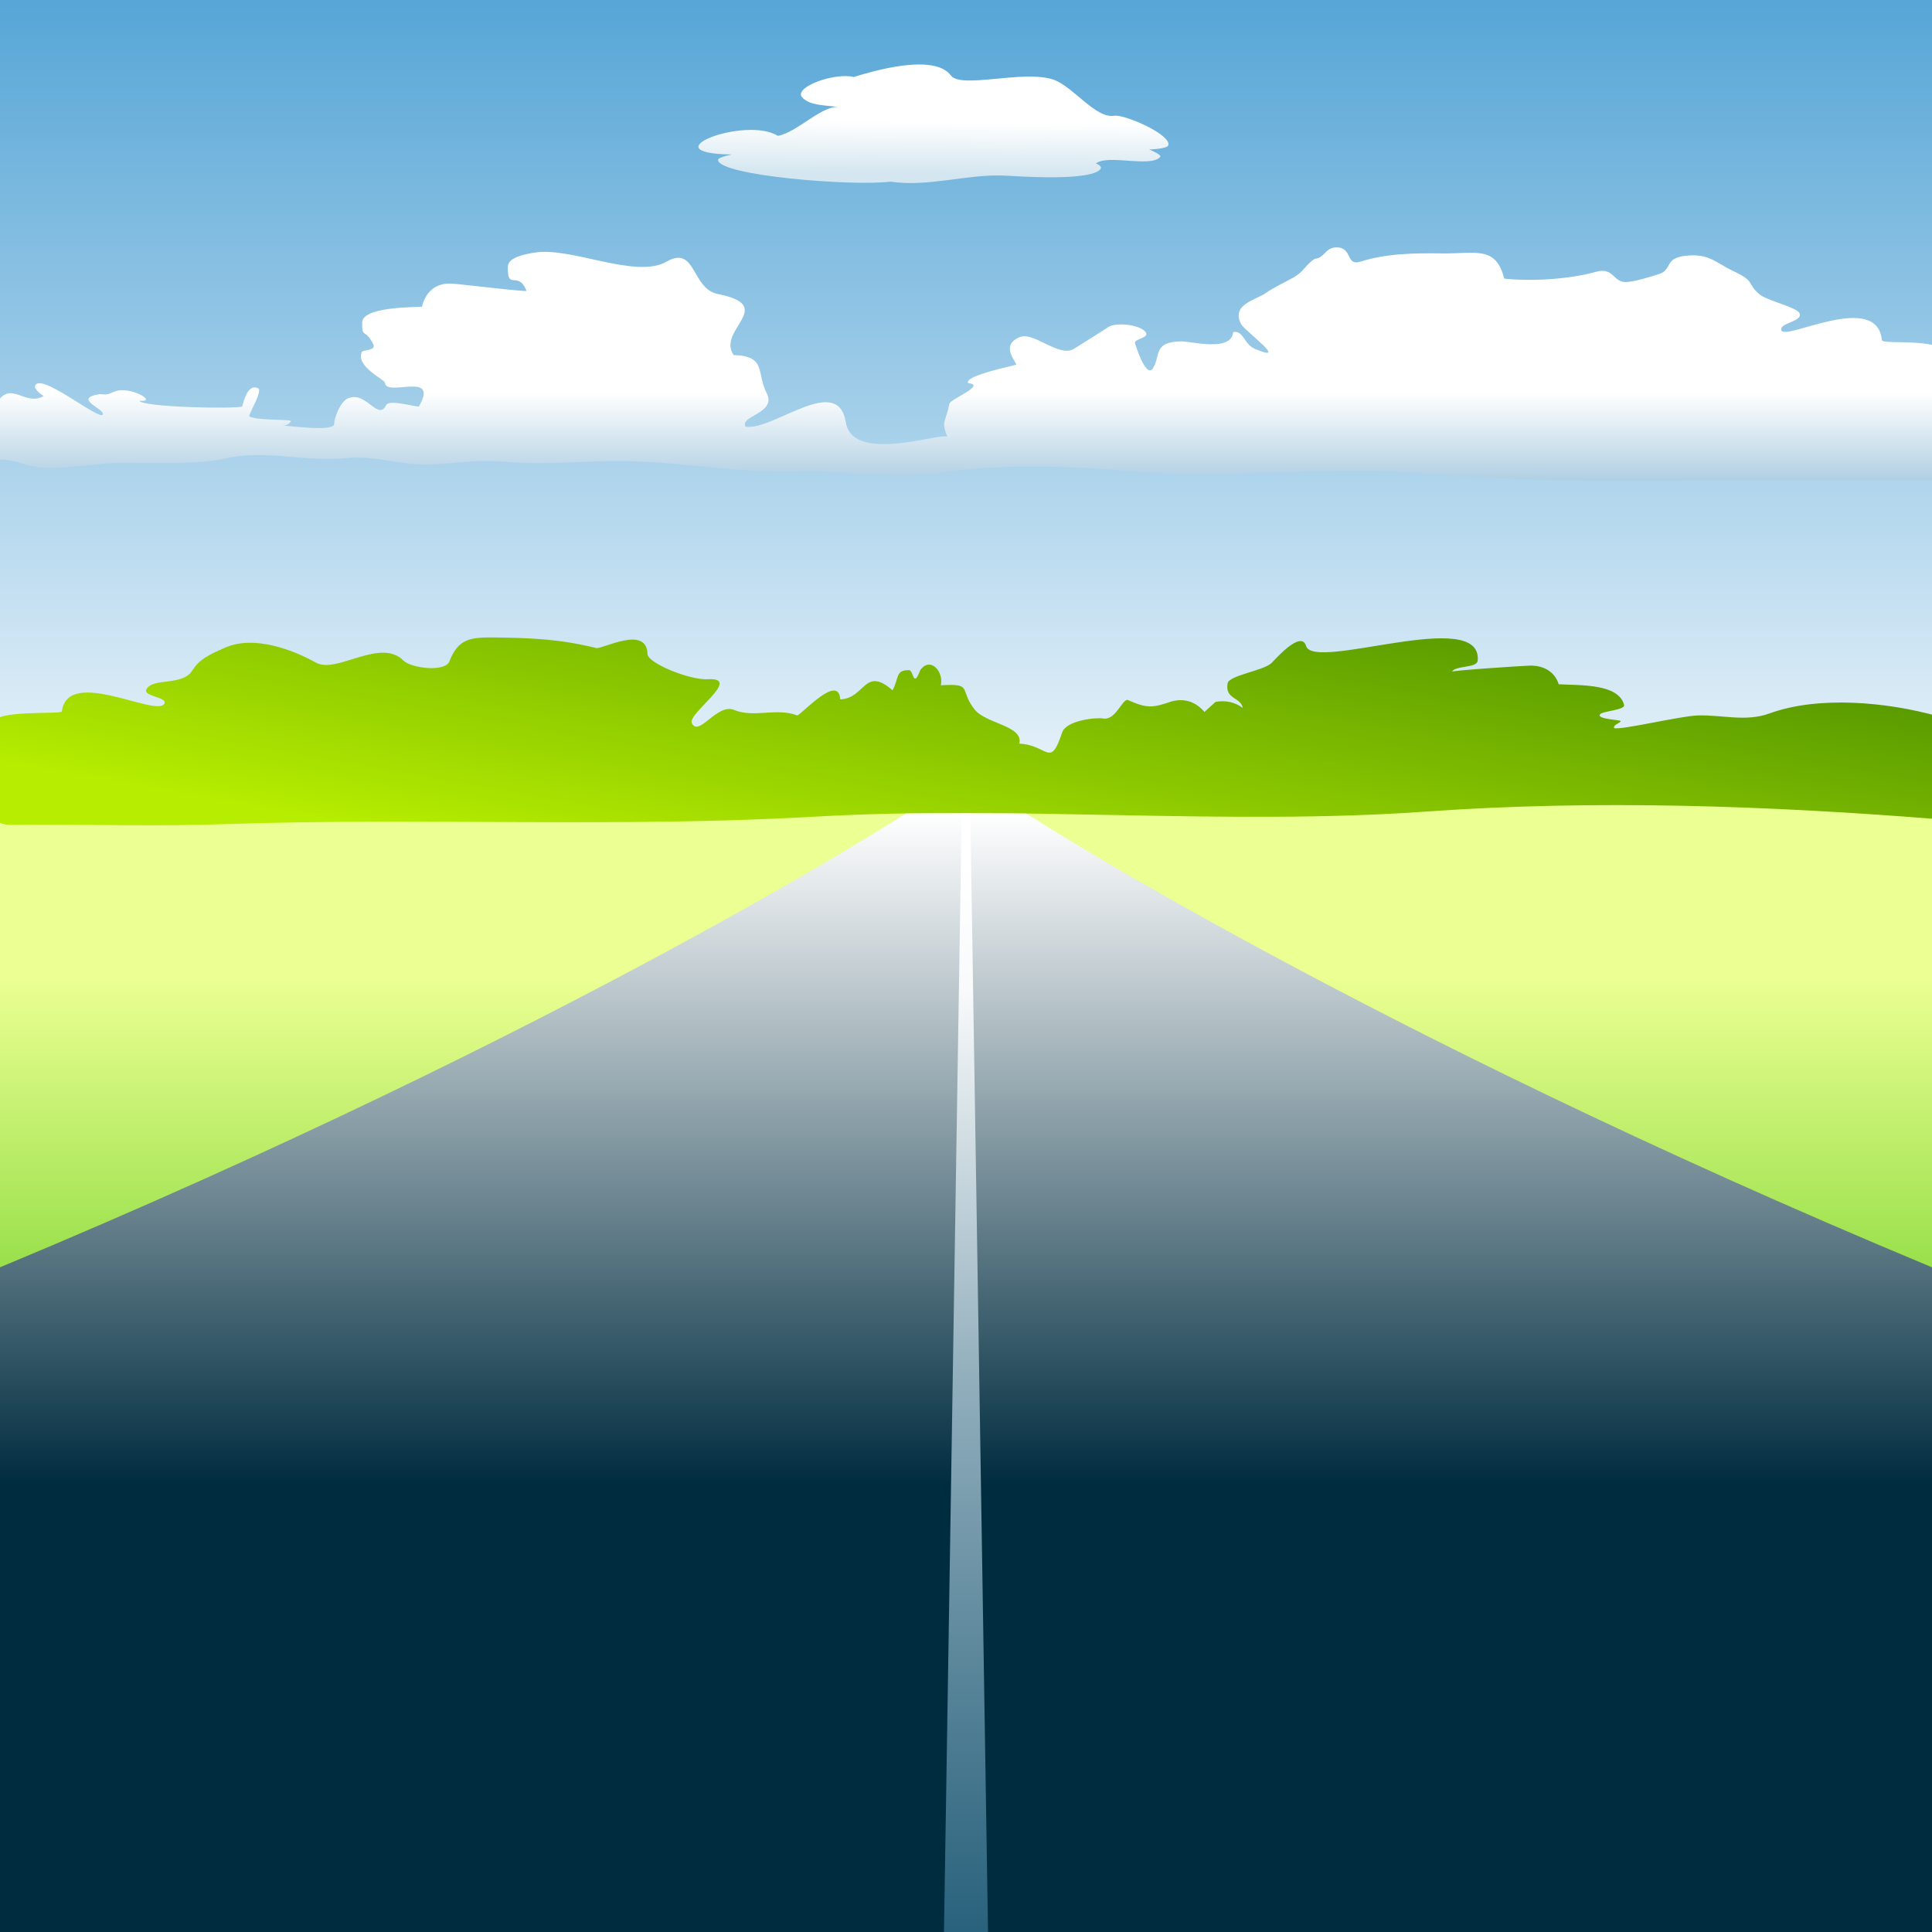
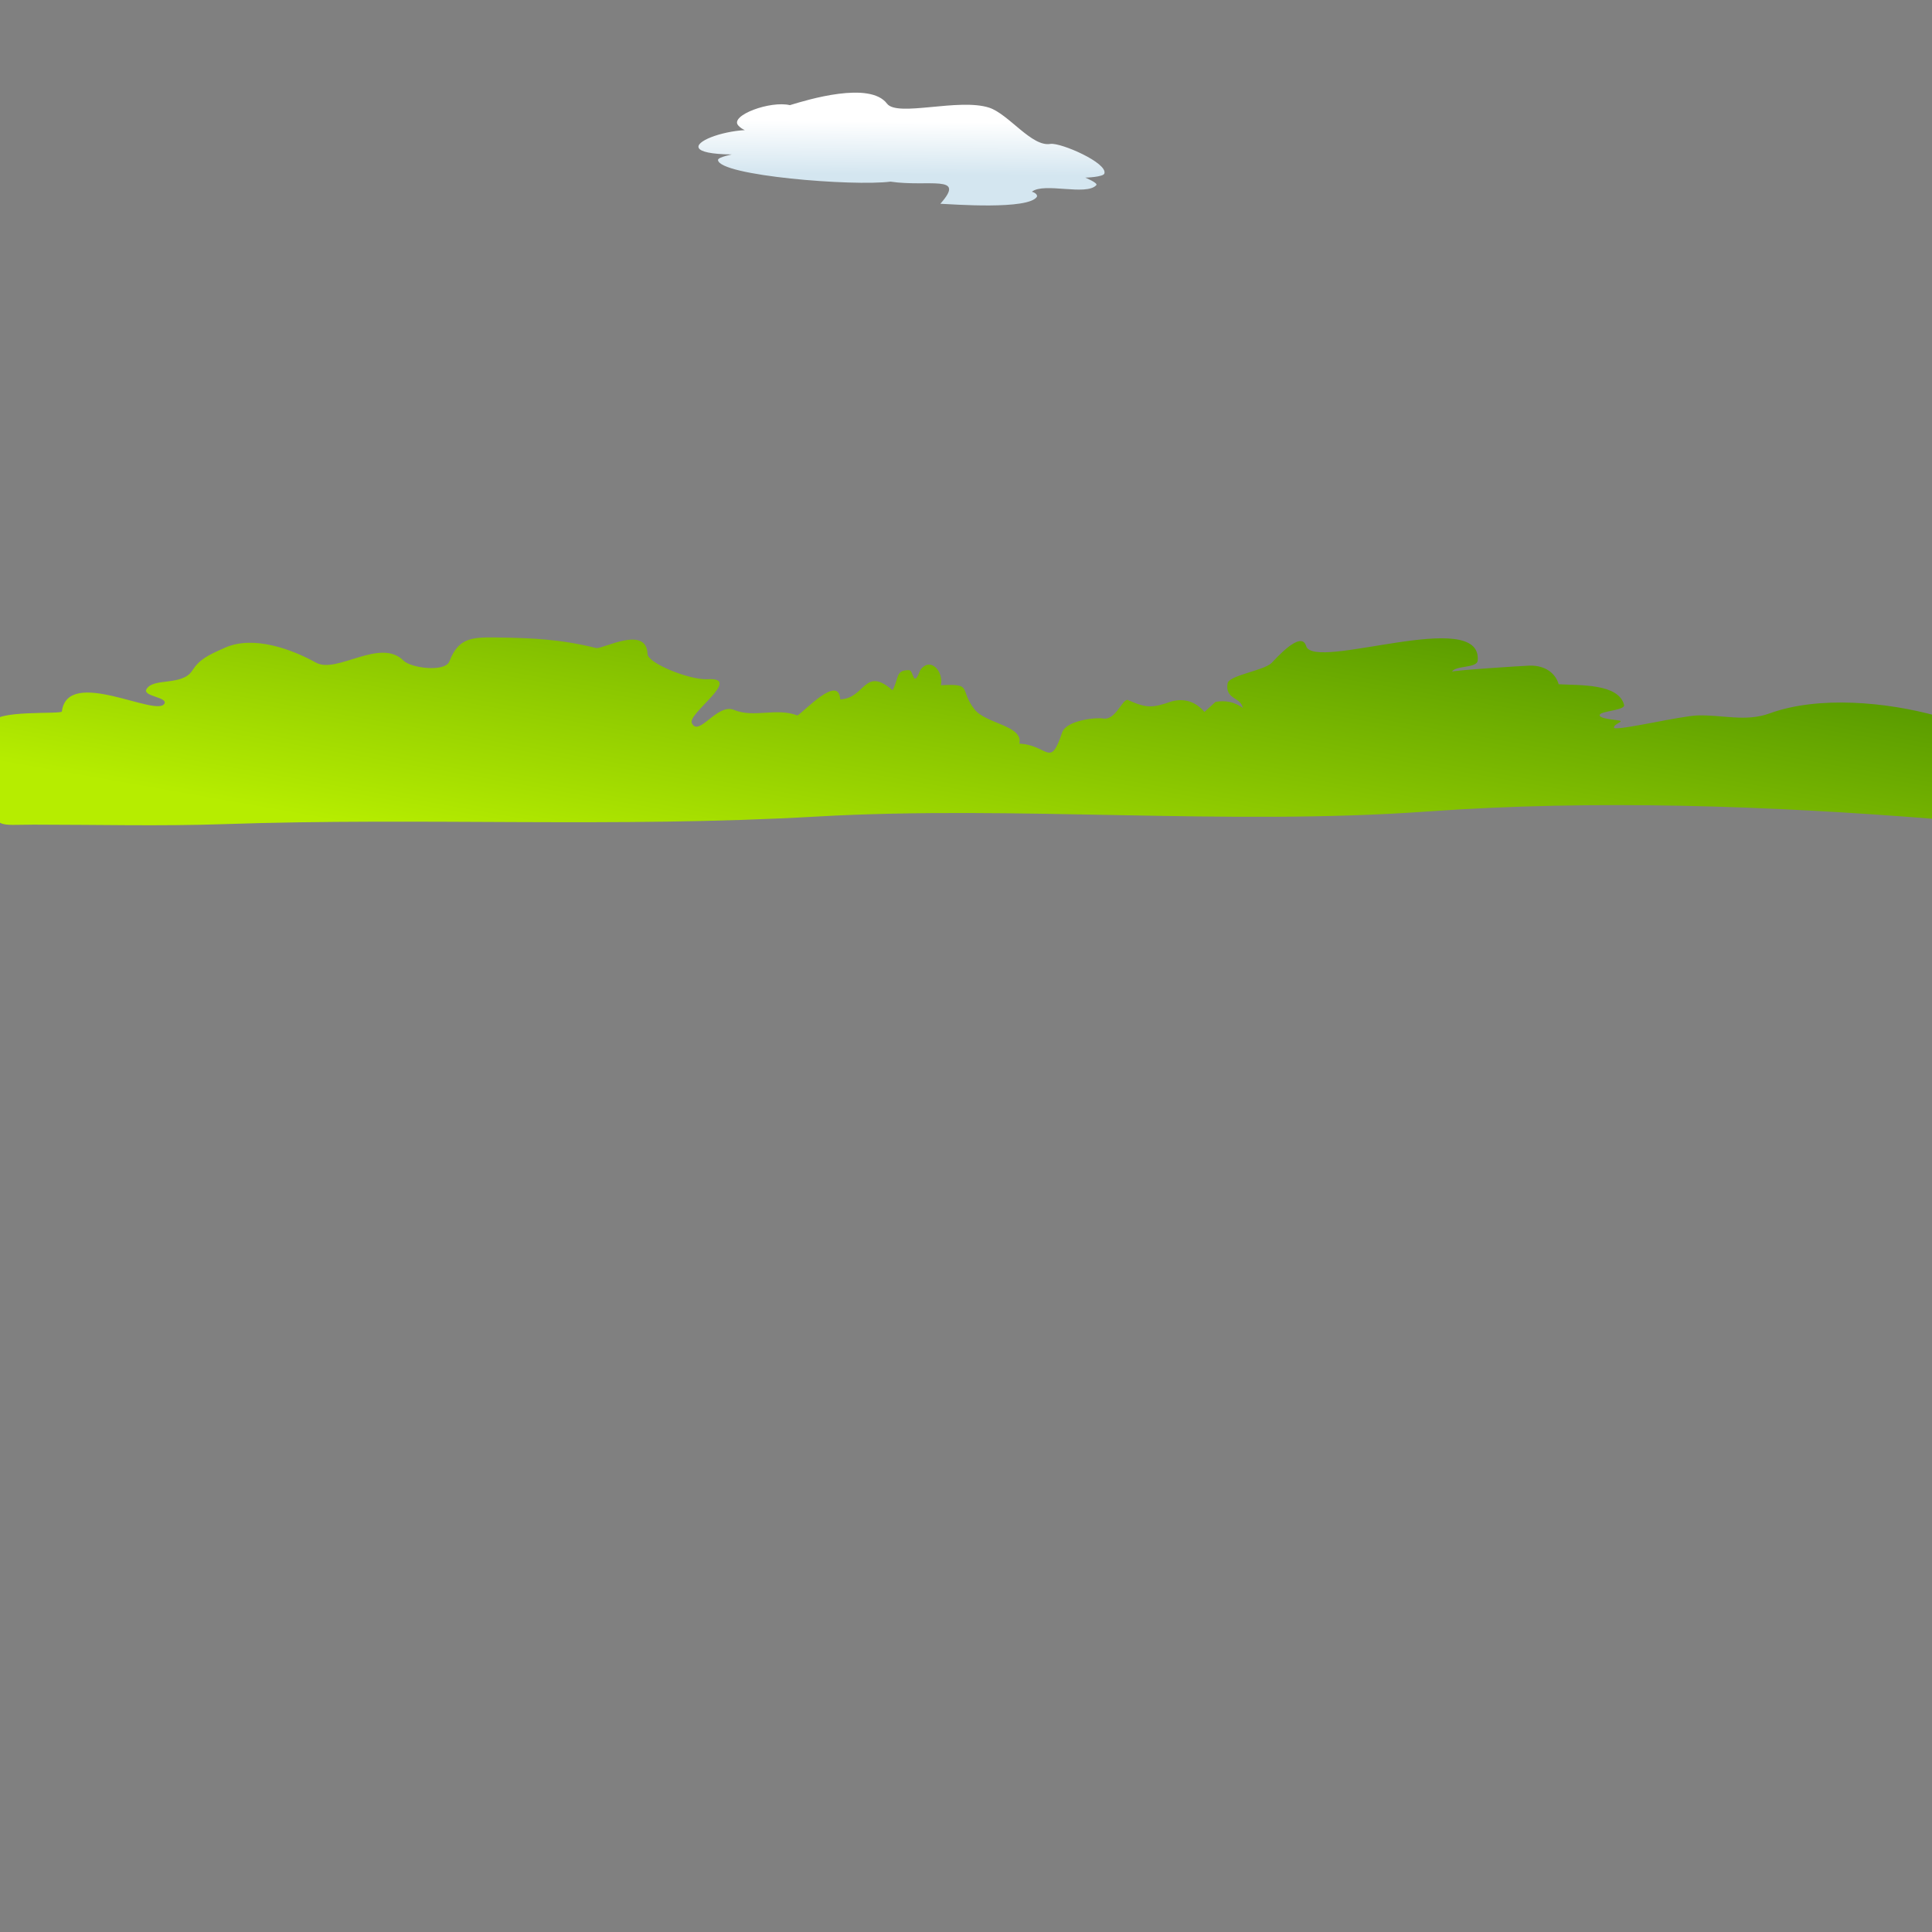
<svg xmlns="http://www.w3.org/2000/svg" version="1.1" x="0px" y="0px" width="3840px" height="3840px" viewBox="13 1 3840 3840" enable-background="new 13 1 3840 3840" xml:space="preserve">
  <rect x="13" y="1" width="3840" height="3840" fill="#808080" stroke="none" />
  <linearGradient id="SID1" gradientUnits="userSpaceOnUse" x1="1933" y1="1947" x2="1933" y2="3085">
    <stop offset="0" style="stop-color:#EBFF92" />
    <stop offset="1" style="stop-color:#49C205" />
  </linearGradient>
-   <rect x="12" y="1599" fill="url(#SID1)" width="3842" height="1283" />
  <linearGradient id="SID2" gradientUnits="userSpaceOnUse" x1="1933" y1="1808" x2="1933" y2="-918">
    <stop offset="0" style="stop-color:#FFF" />
    <stop offset="1" style="stop-color:#0078C2" />
  </linearGradient>
-   <rect x="12" fill="url(#SID2)" width="3842" height="1600" />
  <linearGradient id="SID3" gradientUnits="userSpaceOnUse" x1="805" y1="2023" x2="513" y2="2011" gradientTransform="matrix(0.03 0.9 -0.9 0.03 3648 -437)">
    <stop offset="0" style="stop-color:#D4E6F0" />
    <stop offset="0.4" style="stop-color:#FFF" />
  </linearGradient>
-   <path fill="url(#SID3)" d="M1783,362c-74.2,9.6-340.7-11.7-342.9-43c-0.4-6.2,33-11.8,26.9-11c-166.3-2.1,27.5-77.1,92-37 c39.8-6.7,93.9-67.8,127-56c-23.7-5.4-63.3-2-79-21c-16.3-19.7,64-49.3,103-40c35.7-11,158.9-48.2,193-3c20.5,27.2,142.8-11.6,203,8 c38.8,12.6,84.9,78.8,122,72c21.1-2.6,114.2,38,107,59c-2.3,6.8-36.3,8.2-38,8c0.2,0.1,25.9,10.7,22,15c-19.9,21.9-103.7-6.1-128,13 c5.3,1.5,11.5,5.6,10,10c-16.7,26.6-168.5,15-192,14C1934.8,346.8,1857.7,373.3,1783,362L1783,362z" />
+   <path fill="url(#SID3)" d="M1783,362c-74.2,9.6-340.7-11.7-342.9-43c-0.4-6.2,33-11.8,26.9-11c-166.3-2.1,27.5-77.1,92-37 c-23.7-5.4-63.3-2-79-21c-16.3-19.7,64-49.3,103-40c35.7-11,158.9-48.2,193-3c20.5,27.2,142.8-11.6,203,8 c38.8,12.6,84.9,78.8,122,72c21.1-2.6,114.2,38,107,59c-2.3,6.8-36.3,8.2-38,8c0.2,0.1,25.9,10.7,22,15c-19.9,21.9-103.7-6.1-128,13 c5.3,1.5,11.5,5.6,10,10c-16.7,26.6-168.5,15-192,14C1934.8,346.8,1857.7,373.3,1783,362L1783,362z" />
  <linearGradient id="SID4" gradientUnits="userSpaceOnUse" x1="2063" y1="1052" x2="2063" y2="512" gradientTransform="matrix(1 0 0 1 -118 0)">
    <stop offset="0" style="stop-color:#85B5D4" />
    <stop offset="0.5" style="stop-color:#FFF" />
  </linearGradient>
-   <path fill="url(#SID4)" d="M10.8,914.8c30.2-2.2,55.3,13.8,84.8,15.5c50.8,3,105.9-8.7,157.4-9.3c64.7-0.7,147.8,4.7,209.5-9.1 c77.3-17.4,159,7.9,238.8-0.4c57.2-6,112.2,15.6,169.2,12.7c50.1-2.6,95.1-10.3,145.4-5.5c81.1,7.8,159.7-2.7,240.6-1.3 c115,2,228.8,24.7,343.7,20.7c93.7-3.2,189,16.4,281.7,2.3c118.8-18.1,260.9-12.9,380.6-3c198.2,16.4,398.9-12.6,595.2,5.2 c221,20,447.4,12.7,669.2,12.7c109.5,0,219.1,0,328.6,0c42.3-24.5,30.3-33.6,30.3-93.5c0-49.6,0-99.1,0-148.7 c0-44.8-131.4-25.4-132.4-36.1c-9.9-98.1-192.1,1.8-199.6-19.3c-5.6-15.4,43.2-16.9,35.8-34.2c-5-11.6-65-25.3-79.1-37.2 c-27.3-23.1-6.6-24.9-52.1-46.4c-37.4-17.7-48.1-35.6-95.5-30.5c-42.1,4.5-25.9,27.5-51.9,36.1c-15.1,5-51.3,16.1-66.9,16.1 c-25.3,0-23.8-30.2-59.1-20.3c-50.8,14.3-126.9,19.6-182.2,13.5c-16.4-66.1-57.4-49.3-122.4-50.1c-54.9-0.7-110.1-0.4-163.4,16.3 c-29.9,9.4-14.9-28.6-48.1-28.3c-22,0.2-22.8,21-42.5,22.7c-16.9,9.9-21.7,25.6-42.7,37.3c-10.6,5.9-42,21.3-54.2,30.3 c-19.3,14.2-70.6,22.7-49.6,62.3c7.3,13.7,97.9,79,27.5,49.2c-22.7-9.6-22.4-37.5-43.3-33.4c-3.8,40.2-84,18-103.7,18.4 c-55.8,1.2-40.2,28-55.5,53c-14.2,23.2-36-48.8-36.1-50.1c-0.7-8.6,33.6-9.8,19-23.7c-13.1-12.5-57.1-17.6-72-7.6 c-19,12.6-44.2,27.9-67.7,42.9c-29.8,19.1-79.9-34.7-108.5-22.9c-41.1,17-3.3,51.9-7.3,54.9c-1.7,1.3-104.4,21.9-95,36.5 c37.6,3.7-35.3,31.6-37.2,40.8c-8.3,40.4-16.6,32.5-4.2,66.6c-4.6-12.7-188.2,55.2-201.7-29.4c-15.7-98.1-142.3,15.7-198.9,8.9 c-14.5-21.6,62.2-26.2,41.6-66.8c-20.9-41.1,0.3-73.8-65.8-75.9c-34.2-50.2,87.8-97.5-31.3-121.3c-52.9-10.5-43.1-98.3-102.3-64.2 c-60.4,34.7-188.6-29.5-260.8-18.3c-21.4,3.3-53.6,9.9-54.2,27.5c-1.7,50.5,19.8,6.5,37,48.6c1.2,3-135-13.9-150.2-14.4 c-36.3-1.3-52.6,23.8-57.5,46c-19.5,1.4-118.5,0.2-119,31.5c-0.3,33.1,5.4,10.1,22,42.9c6.9,13.7-20.7,10.6-22.9,15.8 c-11.9,29.3,45.7,54.3,46.3,61.1c2.5,29.1,108.9-24.8,67.4,47.1c-8.3,0.9-59-14.8-65-2.8c-16.5,33.1-40.7-30.2-76.7-13.1 c-14.4,6.8-26.7,38.1-26.6,50.4c0.2,16.8-92.8,3.1-106.2,3.2c9.1,1.2,15.9-1.7,20.4-8.8c-0.9-3.9-71.9-0.6-83.2-9.7 c-2.1-1.7,27-50,18.1-55c-20.8-11.8-29.6,27.2-32.1,35.8c-15.2,5.2-198.8,1.5-204.4-11.5c39.5,3.8-18.9-30.3-48.6-18.4 c-14.7,5.9-14.3,6.9-30.6,5.3c-55,9,12.2,29.7,6.6,40.6c-6.7,13.1-132.3-91.4-134.9-54.3c4,7.6,9.8,13.3,17.5,17.2 C63.3,810.9,33.6,753.3,5,804.6C-1.8,816.7,10.8,894.2,10.8,914.8" />
  <linearGradient id="SID5" gradientUnits="userSpaceOnUse" x1="1831" y1="2103" x2="2058" y2="814">
    <stop offset="0.2" style="stop-color:#B6ED00" />
    <stop offset="1" style="stop-color:#387E00" />
  </linearGradient>
  <path fill="url(#SID5)" d="M3863,1424c-99.6-27.6-235.3-40.6-333-5c-47.4,17.3-94.2,2.4-143,4c-34.3,1.1-154.5,30-166,25 c-1.4-7.4,14.7-10.7,13-14c-1.2-2.3-47.1-3.5-41-13c4.4-6.9,50.8-8.5,48-19c-11.1-42.6-87.5-38.6-130-41c-5.7-19.8-24.5-37.9-58-37 c-14.5,0.4-152.7,9.5-154,12c6.6-12.6,49.6-6.6,51-22c9.8-108.1-325.5,22.3-341-29c-10-33-62.1,27.5-69,34c-15.8,15-84.1,24.3-87,40 c-5.9,32.5,26.6,27.3,30,49c-16.2-12-34.6-15.4-54-12c-7.6,6.9-14.4,13.1-22,20c-17.7-20.5-39.9-27.6-65-21c-39.3,13.6-49.5,14-88-3 c-11.6,0.2-24,41.7-49,37c-12.5-2.4-72.8,3.4-81,28c-24,72.4-27.4,24.8-85,22c8.6-35.9-66.6-39.3-89-68c-31.7-40.6-1.8-51.7-67-48 c6.1-27.1-20.8-58-41-30c-14.1,37.8-13.2,0-22,0c-27.6-0.6-19.7,15.5-33,40c-56.2-49.1-54.2,16.5-104,18c-3-50.8-71.7,24.5-85,32 c-42.7-16.1-85.9,5.5-126-11c-33.9-14-70.4,55.3-84,26c-8.7-18.8,101.9-91,32-87c-36.3,2.1-119.5-32-120-50 c-1.6-58.5-90.2-9.1-102-12c-71.5-17.6-126.2-20-200-21c-49.5-0.7-74.3,1.9-92,48c-9.3,21.4-76.1,12.9-91-2 c-46.3-46.4-132.5,27.1-174,4c-47.1-26.2-123.4-54.7-180-30c-36.3,15.8-51.8,24-66,46c-20.1,31.1-77.9,13.2-91,37 c-7.6,13.9,41.7,15.6,36,28c-13.5,29.7-192.5-73.8-204,16c-0.8,6.3-136-3.9-136,23c0,48.2,0,96.8,0,145c0,66.9,9.8,57,80,57 c126.2,0,251.9,3.3,378-1c398.5-13.5,779,7.7,1177-15c395.9-22.6,816.7,18.4,1213-10c334.6-24,680.8-11.7,1015,15 c0-65,0-139.9,0-204.9" />
  <linearGradient id="SID6" gradientUnits="userSpaceOnUse" x1="2847" y1="1618" x2="2847" y2="3842" gradientTransform="matrix(1 0 0 1 -914 0)">
    <stop offset="0" style="stop-color:#FFF" />
    <stop offset="0.6" style="stop-color:#002C3F" />
  </linearGradient>
-   <path fill-rule="evenodd" clip-rule="evenodd" fill="url(#SID6)" d="M3854,3842V2520.3C2709.2,2043.6,2053,1618,2053,1618h-240 c0,0-656.2,425.6-1801,902.3V3842H3854z" />
  <linearGradient id="SID7" gradientUnits="userSpaceOnUse" x1="1933" y1="4301" x2="1933" y2="1710">
    <stop offset="0" style="stop-color:#054766" />
    <stop offset="0.1" style="stop-color:#175471" />
    <stop offset="0.3" style="stop-color:#46778E" />
    <stop offset="0.6" style="stop-color:#91AEBC" />
    <stop offset="0.9" style="stop-color:#F8FAFB" />
    <stop offset="1" style="stop-color:#FFF" />
  </linearGradient>
-   <polygon fill="url(#SID7)" points="1976.8,3842 1889.2,3842 1924.4,1618 1941.6,1618 " />
</svg>